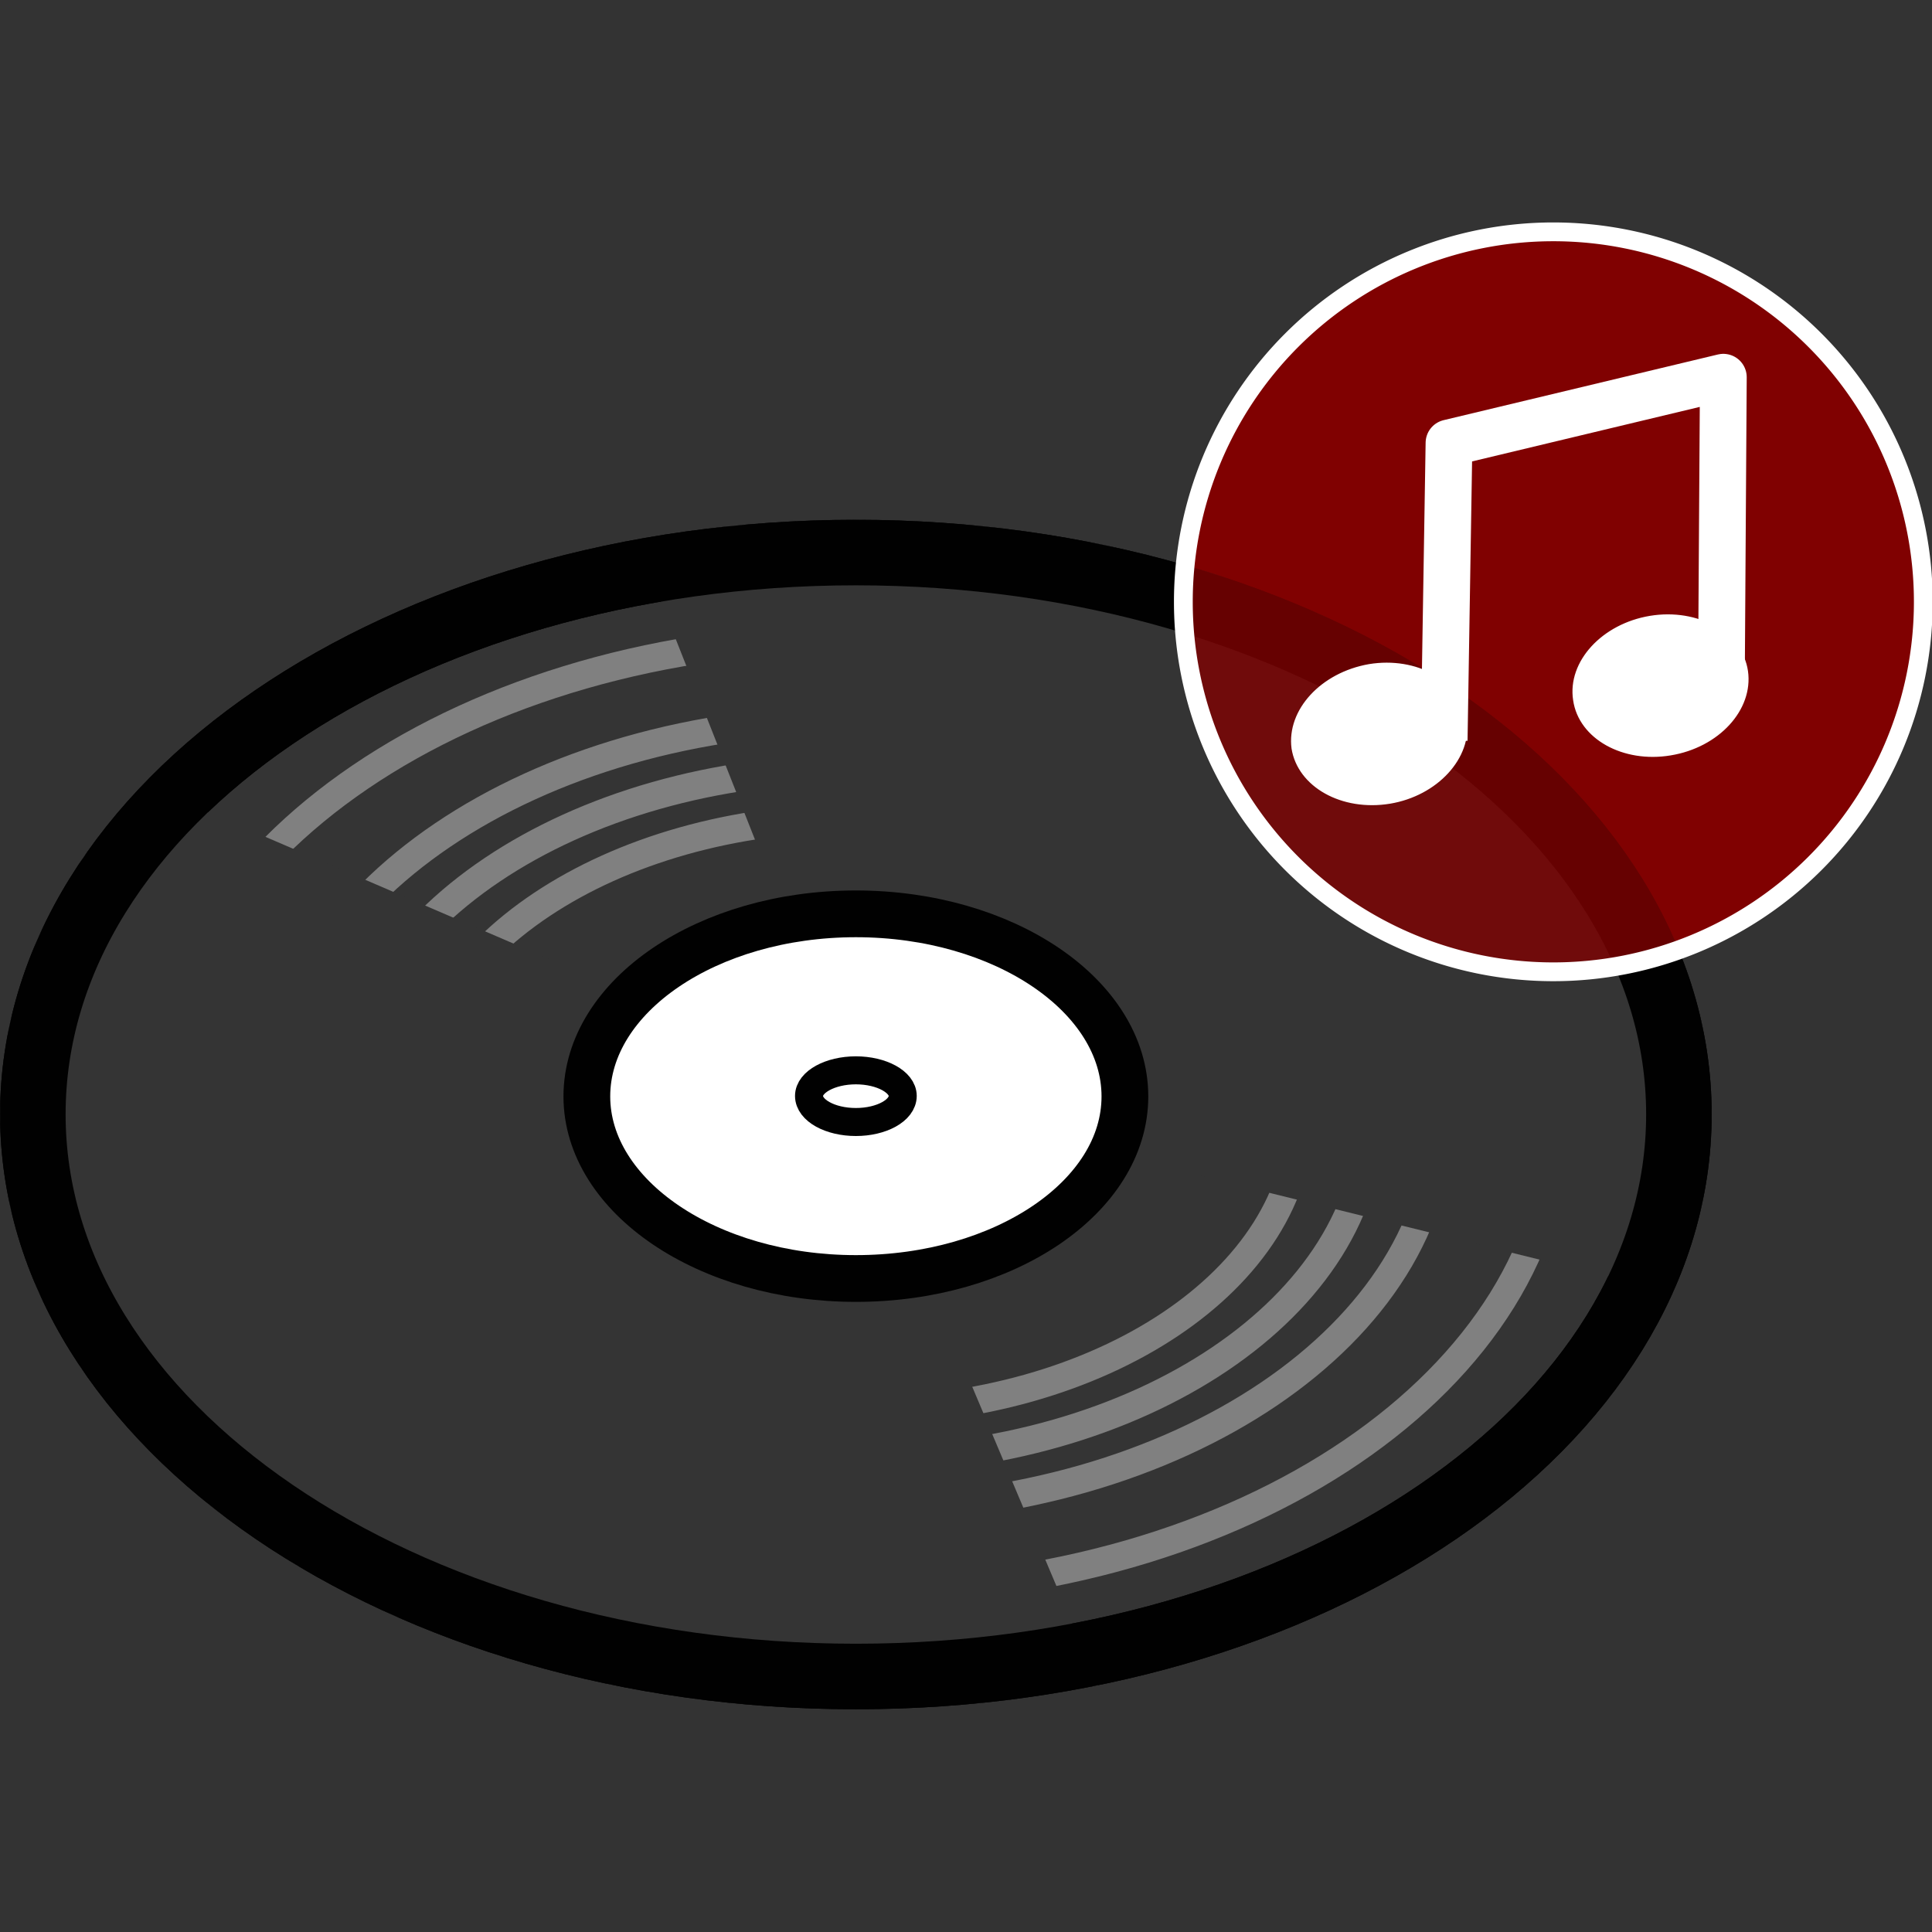
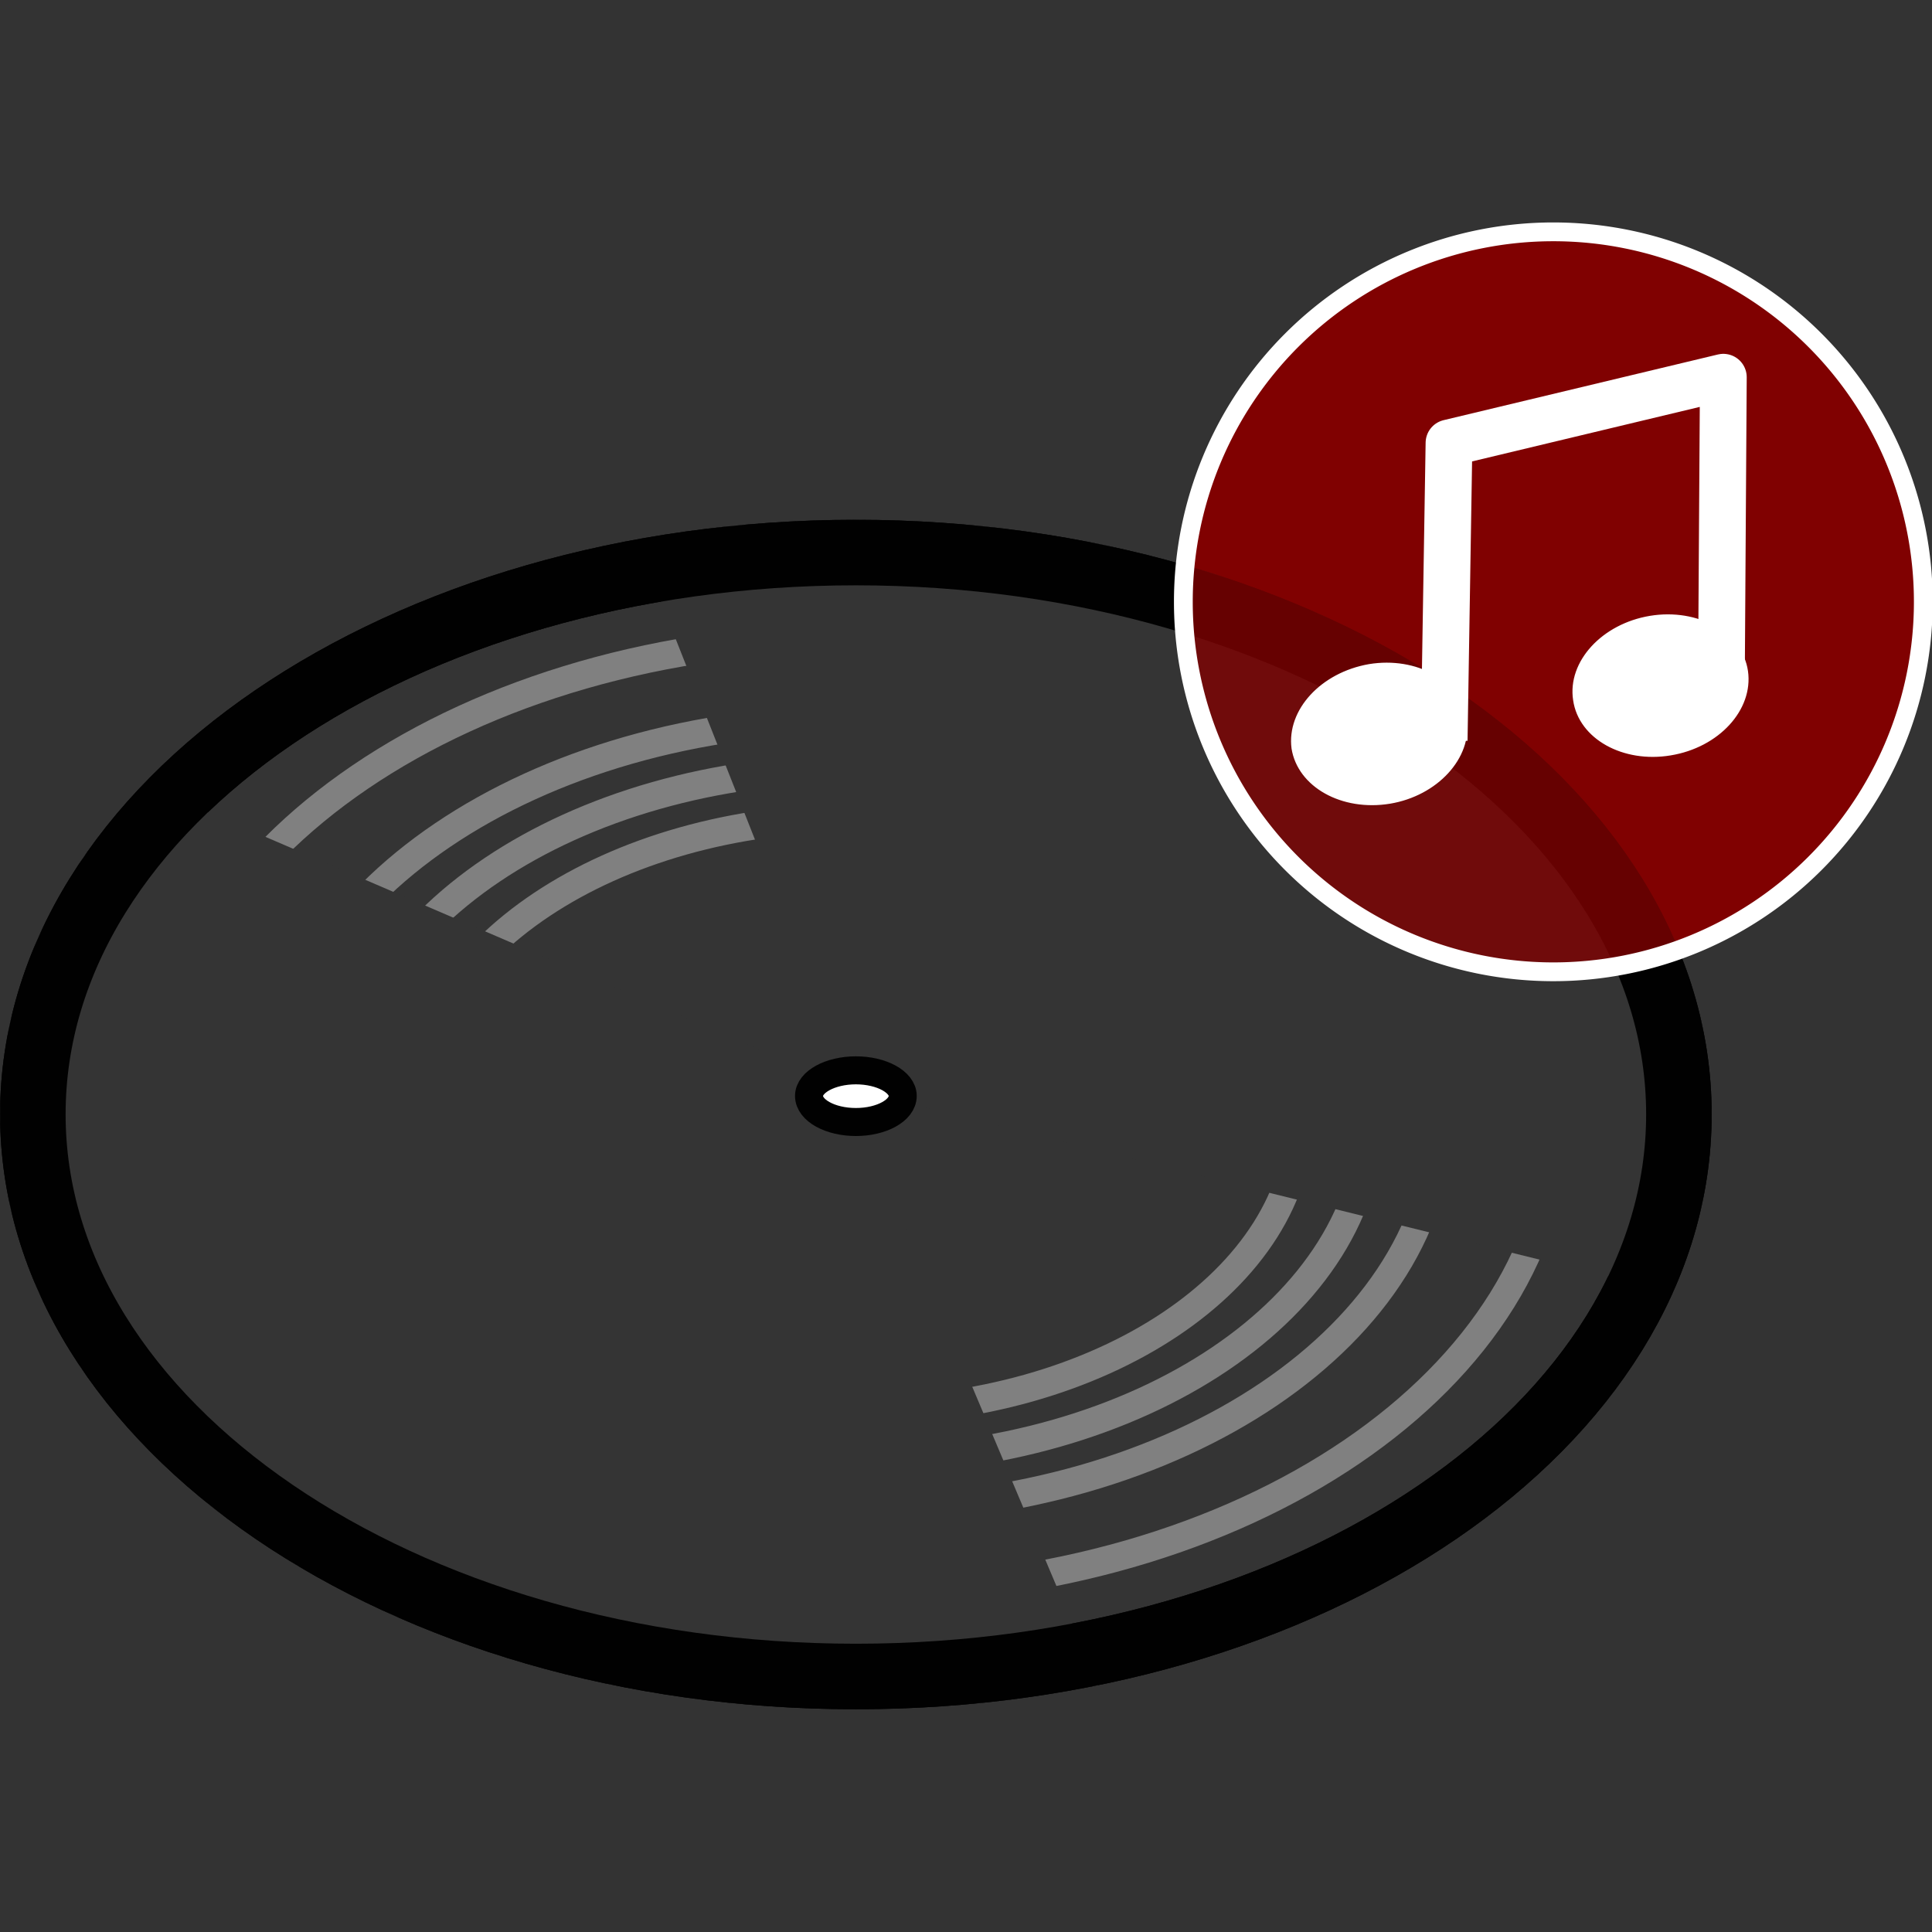
<svg xmlns="http://www.w3.org/2000/svg" width="40" height="40">
  <rect width="100%" height="100%" fill="#333333" stroke="none" />
  <defs>
    <clipPath id="a" clipPathUnits="userSpaceOnUse">
      <path d="M212.13 238.56h113.78V124.74H212.13z" />
    </clipPath>
  </defs>
  <path fill="#800101" fill-rule="evenodd" d="M32.15 20.12a7.66 7.66 0 11.02-15.32 7.66 7.66 0 01-.02 15.32" />
  <path fill="#343434" fill-rule="evenodd" d="M17.72 34.71C8.32 34.71.68 29.5.68 23.07c0-6.42 7.63-11.63 17.04-11.63s17.04 5.21 17.04 11.63c0 6.43-7.63 11.64-17.04 11.64" />
  <path fill="none" stroke="#010101" stroke-linejoin="round" stroke-miterlimit="10" stroke-width="1.357" d="M17.72 34.71C8.32 34.71.68 29.5.68 23.07c0-6.42 7.63-11.63 17.04-11.63s17.04 5.21 17.04 11.63c0 6.43-7.63 11.64-17.04 11.64z" />
-   <path fill="none" stroke="gray" stroke-linejoin="round" stroke-miterlimit="10" stroke-width=".58" d="M17.72 29.22c-5.08 0-9.2-2.75-9.2-6.15 0-3.39 4.12-6.14 9.2-6.14 5.08 0 9.2 2.75 9.2 6.14 0 3.4-4.12 6.15-9.2 6.15zm0 1.02c-5.88 0-10.65-3.2-10.65-7.17 0-3.95 4.77-7.16 10.65-7.16 5.88 0 10.65 3.2 10.65 7.16s-4.77 7.17-10.65 7.17zm0 1.02c-6.68 0-12.1-3.67-12.1-8.19 0-4.51 5.42-8.18 12.1-8.18s12.1 3.67 12.1 8.18c0 4.52-5.42 8.19-12.1 8.19zm0 1.7c-8.02 0-14.52-4.43-14.52-9.89 0-5.45 6.5-9.87 14.52-9.87s14.52 4.42 14.52 9.87c0 5.46-6.5 9.88-14.52 9.88z" />
+   <path fill="none" stroke="gray" stroke-linejoin="round" stroke-miterlimit="10" stroke-width=".58" d="M17.72 29.22c-5.08 0-9.2-2.75-9.2-6.15 0-3.39 4.12-6.14 9.2-6.14 5.08 0 9.2 2.75 9.2 6.14 0 3.4-4.12 6.15-9.2 6.15zm0 1.02c-5.88 0-10.65-3.2-10.65-7.17 0-3.95 4.77-7.16 10.65-7.16 5.88 0 10.65 3.2 10.65 7.16s-4.77 7.17-10.65 7.17zm0 1.02c-6.68 0-12.1-3.67-12.1-8.19 0-4.51 5.42-8.18 12.1-8.18s12.1 3.67 12.1 8.18c0 4.52-5.42 8.19-12.1 8.19zm0 1.7c-8.02 0-14.52-4.43-14.52-9.89 0-5.45 6.5-9.87 14.52-9.87s14.52 4.42 14.52 9.87c0 5.46-6.5 9.88-14.52 9.88" />
  <path fill="#343434" fill-rule="evenodd" d="M17.5 22.49l5.24 12.4-2.47.37-2.59.12-2.58-.13-2.47-.38-2.33-.61-2.17-.82-1.98-1.03-1.75-1.2-1.5-1.38-1.23-1.52-.87-1.55-.05-.12L.21 25l-.02-.14L0 23.14V23l.18-1.72.03-.14.54-1.64.05-.12.93-1.64 1.24-1.5zM17.68 22.57l-4.5-11.39 1.99-.3 2.58-.12 2.59.13 2.47.38 2.33.61 2.17.83 1.97 1.02 1.75 1.2 1.51 1.38 1.23 1.53.86 1.54.05.12.54 1.64.03.14.18 1.72v.15l-.18 1.71-.03.14-.54 1.64-.05.12z" />
  <path fill="none" stroke="#010101" stroke-linejoin="round" stroke-miterlimit="10" stroke-width="1.357" d="M17.72 34.71C8.32 34.71.68 29.5.68 23.07c0-6.42 7.63-11.63 17.04-11.63s17.04 5.21 17.04 11.63c0 6.43-7.63 11.64-17.04 11.64z" />
-   <path fill="#fff" stroke="#010101" stroke-linejoin="round" stroke-miterlimit="10" stroke-width=".968" d="M17.72 26.47c-3.07 0-5.57-1.7-5.57-3.77 0-2.08 2.5-3.78 5.57-3.78 3.07 0 5.57 1.7 5.57 3.78s-2.5 3.77-5.57 3.77z" />
  <path fill="#fff" fill-rule="evenodd" d="M17.72 23.23c-.53 0-.97-.24-.97-.54 0-.29.44-.53.97-.53s.97.24.97.53c0 .3-.44.54-.97.54" />
  <path fill="none" stroke="#010101" stroke-linejoin="round" stroke-miterlimit="10" stroke-width=".58" d="M17.72 23.23c-.53 0-.97-.24-.97-.54 0-.29.44-.53.97-.53s.97.24.97.53c0 .3-.44.54-.97.54z" />
  <g clip-path="url(#a)" opacity=".8" transform="matrix(.135 0 0 -.135 -4.036 36.897)">
    <path fill="#800101" fill-rule="evenodd" d="M269.02 124.74a56.93 56.93 0 00-56.88 56.9c0 31.4 25.5 56.92 56.88 56.92a56.93 56.93 0 0056.89-56.91c0-31.4-25.5-56.9-56.89-56.9" />
  </g>
  <path fill="none" stroke="#fff" stroke-linejoin="round" stroke-miterlimit="10" stroke-width=".389" d="M32.15 20.12a7.66 7.66 0 11.02-15.32 7.66 7.66 0 01-.02 15.32z" />
  <path fill="#fff" fill-rule="evenodd" d="M28.77 16.59c-.98.16-1.86-.34-1.98-1.1-.1-.77.59-1.52 1.56-1.69.97-.16 1.85.34 1.97 1.1.11.77-.59 1.53-1.55 1.69" />
  <path fill="none" stroke="#fff" stroke-linejoin="round" stroke-miterlimit="10" stroke-width=".101" d="M28.77 16.59c-.98.16-1.86-.34-1.98-1.1-.1-.77.59-1.52 1.56-1.69.97-.16 1.85.34 1.97 1.1.11.77-.59 1.53-1.55 1.69z" />
  <path fill="none" stroke="#fff" stroke-linejoin="round" stroke-miterlimit="10" stroke-width=".968" d="M29.9 15.33l.1-6.16 5.68-1.36-.04 6.22" />
  <path fill="#fff" fill-rule="evenodd" d="M34.58 15.59c-.96.16-1.85-.33-1.96-1.1-.12-.77.58-1.53 1.55-1.69.97-.16 1.86.34 1.97 1.1.11.77-.58 1.53-1.56 1.69" />
  <path fill="none" stroke="#fff" stroke-linejoin="round" stroke-miterlimit="10" stroke-width=".101" d="M34.58 15.59c-.96.16-1.85-.33-1.96-1.1-.12-.77.58-1.53 1.55-1.69.97-.16 1.86.34 1.97 1.1.11.77-.58 1.53-1.56 1.69z" />
</svg>